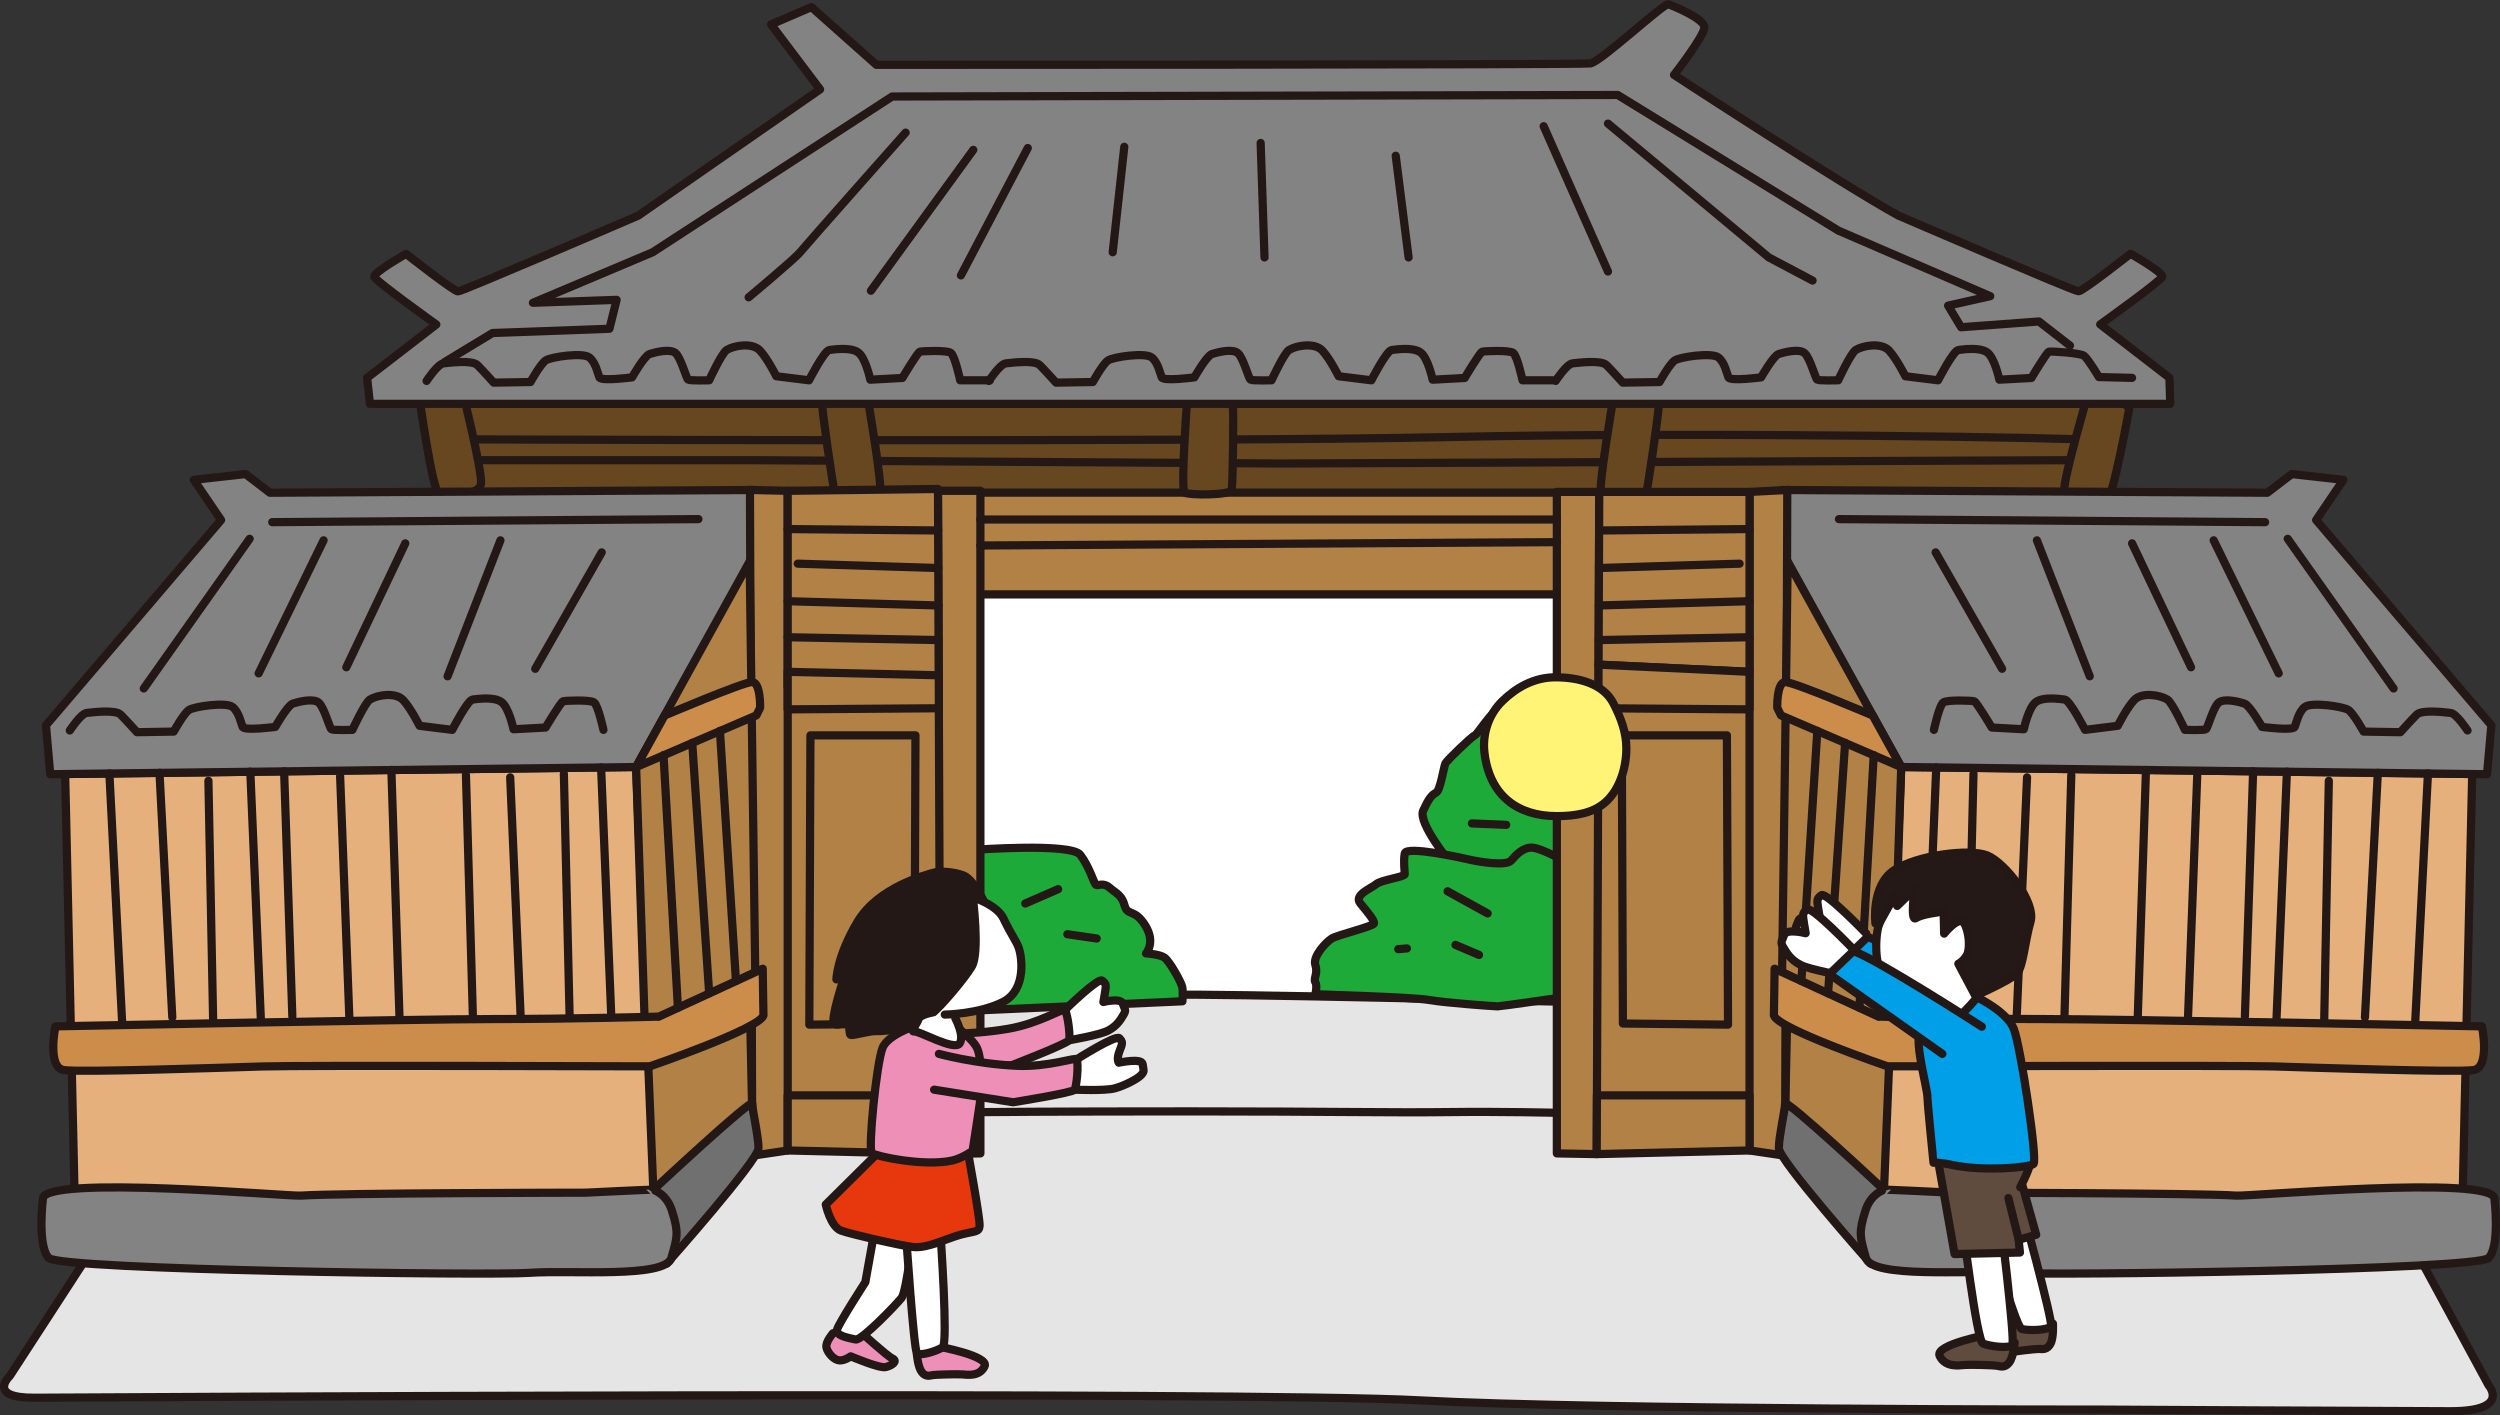
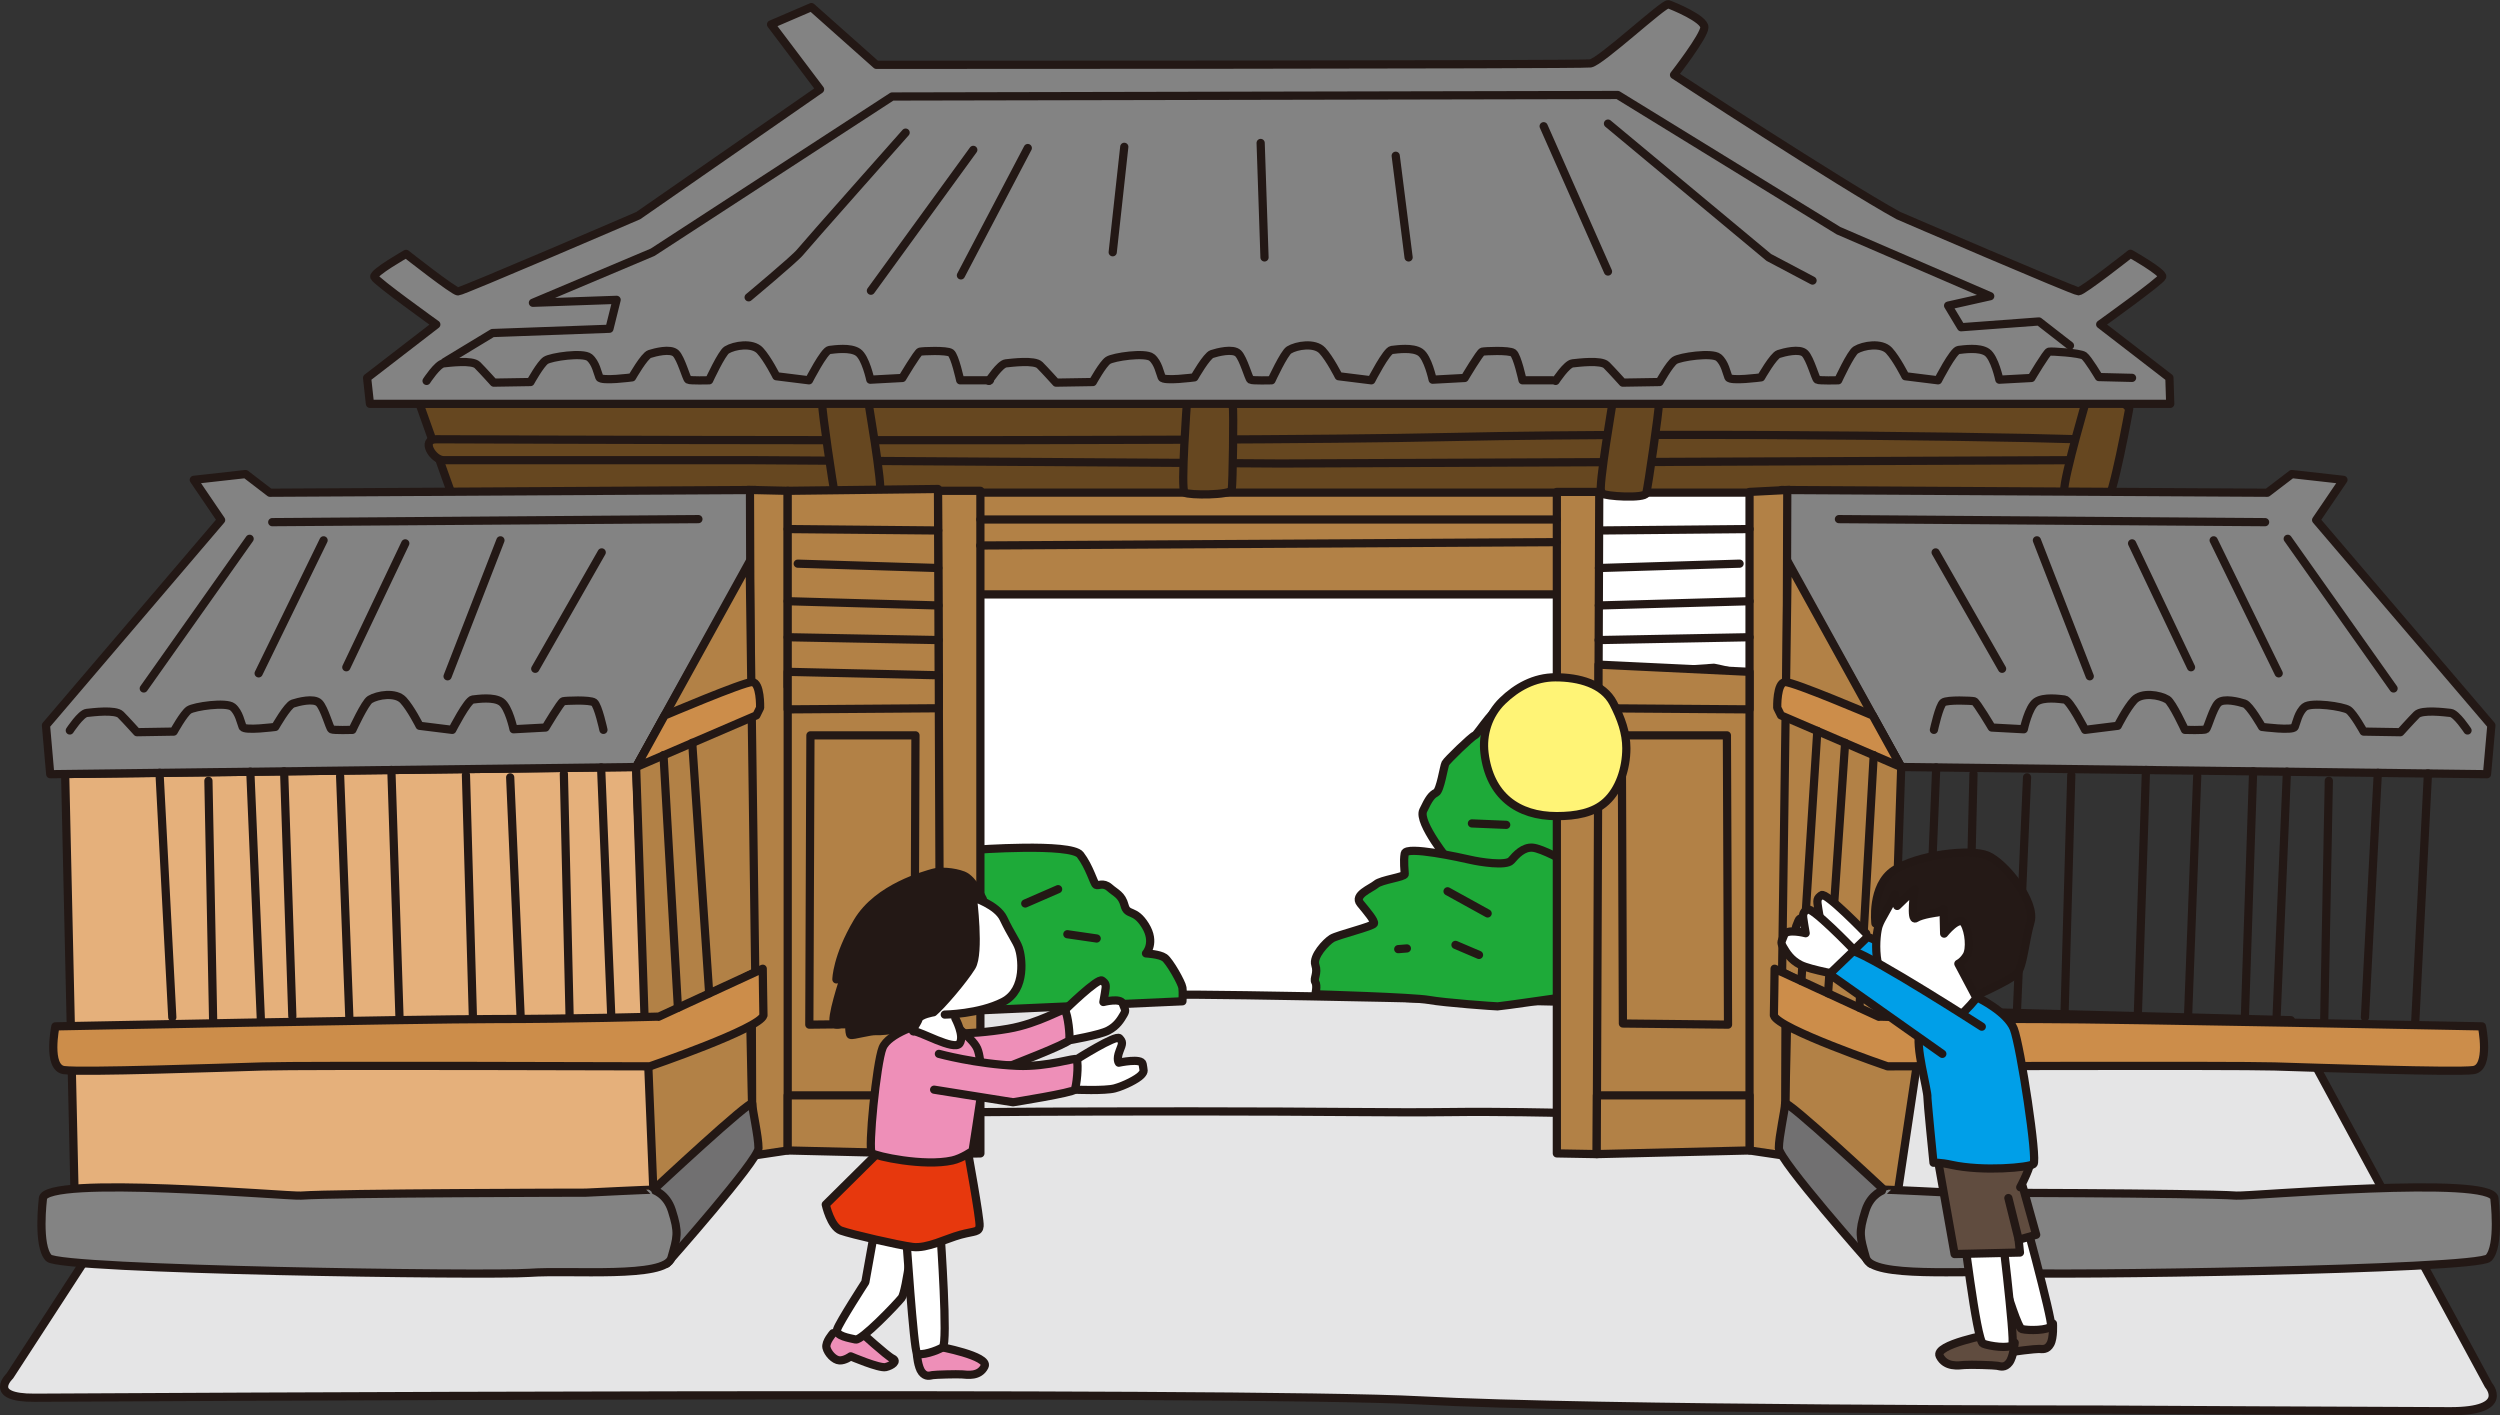
<svg xmlns="http://www.w3.org/2000/svg" id="_レイヤー_2" viewBox="0 0 246.38 139.48">
  <rect x="0" y="0" width="246.38" height="139.48" fill="#333333" stroke="none" />
  <defs>
    <style>.cls-1{fill:#cc8d4a;}.cls-1,.cls-2,.cls-3,.cls-4,.cls-5,.cls-6,.cls-7,.cls-8,.cls-9,.cls-10,.cls-11,.cls-12,.cls-13,.cls-14,.cls-15,.cls-16,.cls-17{stroke:#231815;stroke-linecap:round;stroke-linejoin:round;stroke-width:.81px;}.cls-2{fill:#241916;}.cls-3{fill:#fff476;}.cls-4{fill:none;}.cls-5{fill:#604c3f;}.cls-6{fill:#664720;}.cls-7{fill:#e5b07b;}.cls-8{fill:#717071;}.cls-9{fill:#009fe8;}.cls-10{fill:#e5e5e6;}.cls-11{fill:#231815;}.cls-12{fill:#b28146;}.cls-13{fill:#1eaa39;}.cls-14{fill:#838383;}.cls-15{fill:#fff;}.cls-16{fill:#ee8fb8;}.cls-17{fill:#e7380d;}</style>
  </defs>
  <g id="_レイヤー1">
    <g>
      <g>
        <rect class="cls-15" x="75.36" y="34.89" width="97.53" height="77.03" />
        <g>
          <path class="cls-10" d="M12.44,117.94L.97,135.6s-2.33,2.18,2.44,2.15c4.77-.03,119.36-.67,136.55,.26,17.19,.93,67.31,.91,67.31,.91,0,0,28.13,.15,34.19,.16,6.06,.01,3.79-2.57,3.79-2.57l-19.48-35.97s-100.79-2.72-110.48-2.5c-9.69,.21-47.72,1.04-47.72,1.04L12.44,117.94Z" />
          <path class="cls-13" d="M142.94,85.02s-3.24-3.94-2.68-5.14c.56-1.2,.85-1.55,1.27-1.76,.42-.21,.77-2.61,.92-2.89,.14-.28,2.54-2.61,2.89-2.75,.35-.14,2.04-3.17,3.66-3.52,1.62-.35,4.51-.7,5.14,.14,.63,.85,1.55,16.62,1.55,17.11" />
          <path class="cls-13" d="M154.35,84.95s-2.39-1.34-3.31-1.41-1.62,.7-2.11,1.27c-.49,.56-3.1,.14-4.01-.07s-6.34-1.41-6.48-.63c-.14,.77,0,1.76,0,2.04s-2.32,.56-2.82,.99c-.49,.42-2.25,1.06-1.55,1.9,.7,.85,1.41,1.69,1.34,1.97-.07,.28-3.59,1.13-4.16,1.48-.56,.35-1.9,1.76-1.62,2.61,.28,.85-.21,1.34,0,1.69,.21,.35,0,1.2,0,1.2,0,0,9.65,.28,11.2,.56,1.55,.28,6.48,.63,6.76,.63s6.62-.92,6.62-.92l.14-13.31Z" />
          <path class="cls-13" d="M96.04,83.75s9.51-.7,10.42,.49c.92,1.2,1.34,2.82,1.55,2.96,.21,.14,.7-.28,1.34,.28,.63,.56,1.2,.7,1.48,1.76s.99,.28,2.04,1.97,.07,2.75,.07,2.75c0,0,1.34,.07,1.83,.42,.49,.35,1.69,2.47,1.76,2.96,.07,.49,0,1.34,0,1.34l-20.64,.92,.14-15.85Z" />
          <line class="cls-13" x1="147.24" y1="75.37" x2="149.28" y2="76.99" />
          <line class="cls-13" x1="145.06" y1="81.15" x2="148.44" y2="81.29" />
          <line class="cls-13" x1="142.66" y1="87.84" x2="146.61" y2="90.02" />
          <line class="cls-13" x1="137.8" y1="93.54" x2="138.65" y2="93.47" />
          <line class="cls-13" x1="143.44" y1="93.12" x2="145.76" y2="94.11" />
          <line class="cls-13" x1="104.28" y1="87.63" x2="101.04" y2="89.04" />
          <line class="cls-13" x1="105.19" y1="92.07" x2="108.08" y2="92.49" />
          <line class="cls-13" x1="100.19" y1="94.04" x2="96.39" y2="96.29" />
          <path class="cls-10" d="M97.02,109.6s6.69-.07,20.28-.07,19.86,.14,25.29,.07c5.42-.07,10.84,.07,10.84,.07" />
          <rect class="cls-12" x="95.5" y="44.7" width="57.96" height="13.88" />
          <polygon class="cls-6" points="206.53 48.55 44.46 48.55 41.34 39.79 206.36 39.79 206.53 48.55" />
          <path class="cls-6" d="M42.99,43.29s75.47,.32,99.89-.22c24.42-.54,63.55,.09,63.55,.32,0,.23,.7,1.63,.7,1.63l-2.52,.33s-76.2,.33-78.4,.33-50.42-.33-52.2-.33h-30.29c-1.05,0-2.3-2.06-.73-2.06Z" />
          <path class="cls-6" d="M116.99,39.47s-.66,8.81-.24,9.08c.42,.27,4.54,.27,4.64-.27,.1-.54,.21-7.86,.1-8.26-.1-.41-3.46-1.63-4.51-.54Z" />
          <path class="cls-6" d="M159.07,38.81s-1.64,9.48-1.26,9.8c.38,.32,4.27,.54,4.43,.01s1.29-8.3,1.23-8.72c-.06-.42-3.24-2.05-4.41-1.1Z" />
          <path class="cls-6" d="M85.44,38.81s1.64,9.48,1.26,9.8c-.38,.32-4.27,.54-4.43,.01s-1.29-8.3-1.23-8.72c.06-.42,3.24-2.05,4.41-1.1Z" />
-           <path class="cls-6" d="M41.34,39.27s1.28,9.16,1.92,9.38c.65,.21,4.04,.31,4.15-1.02,.11-1.33-1.99-9.73-1.99-9.73,0,0-3.03-.03-4.08,1.37Z" />
          <path class="cls-6" d="M209.84,40.27s-1.64,9.1-2.3,9.29c-.65,.19-4.05,.14-4.11-1.19-.06-1.33,2.38-9.64,2.38-9.64,0,0,3.03,.1,4.02,1.54Z" />
          <g>
            <path class="cls-14" d="M213.8,37.23l-6.82-5.26s5.97-4.27,6.11-4.69c.14-.43-3.13-2.27-3.13-2.27,0,0-4.69,3.7-5.12,3.7s-17.76-7.47-17.76-7.47c-5.69-3.13-22.1-13.86-22.1-13.86,0,0,2.99-3.84,2.99-4.69s-3.13-2.13-3.55-2.27c-.43-.14-6.68,5.69-7.68,5.83-1,.14-68.81,.14-70.37,.14l-6.4-5.69-3.98,1.71,4.83,6.4-17.92,12.44s-17.34,7.47-17.76,7.47-5.12-3.7-5.12-3.7c0,0-3.27,1.85-3.13,2.27s6.11,4.69,6.11,4.69l-6.82,5.26,.28,2.56H213.88l-.08-2.56Z" />
            <polyline class="cls-4" points="204 34.06 200.94 31.68 193.27 32.25 191.99 30.12 196.14 29.19 181.18 22.73 159.43 9.36 87.92 9.51 64.32 24.86 52.52 29.84 60.77 29.55 60.06 32.4 48.54 32.82 43.85 35.66" />
            <path class="cls-4" d="M42.04,37.54s1.09-1.67,1.67-1.73c.58-.06,2.82-.35,3.34,.17,.52,.52,1.61,1.73,1.61,1.73l3.62-.06s.98-1.78,1.5-2.13c.52-.35,3.68-.81,4.31-.29,.63,.52,.81,1.55,.98,1.96s3.22,0,3.22,0c0,0,1.21-2.13,1.73-2.3s2.07-.58,2.59-.06c.52,.52,1.03,2.47,1.21,2.59,.17,.11,2.07,.06,2.07,.06,0,0,1.24-2.69,1.73-2.99,.75-.46,2.53-.75,3.28,.06,.75,.81,1.61,2.53,1.61,2.53l3.22,.4s1.5-2.93,2.01-2.99c.52-.06,2.07-.29,2.82,.23,.75,.52,1.21,2.7,1.21,2.7l3.16-.17s1.5-2.53,1.73-2.59,2.65-.17,3.05,.12c.4,.29,.92,2.7,.92,2.7h2.93" />
            <path class="cls-4" d="M97.46,37.54s1.09-1.67,1.67-1.73c.58-.06,2.82-.35,3.34,.17s1.61,1.73,1.61,1.73l3.62-.06s.98-1.78,1.5-2.13c.52-.35,3.68-.81,4.31-.29,.63,.52,.81,1.55,.98,1.96s3.22,0,3.22,0c0,0,1.21-2.13,1.73-2.3,.52-.17,2.07-.58,2.59-.06,.52,.52,1.03,2.47,1.21,2.59,.17,.11,2.07,.06,2.07,.06,0,0,1.24-2.69,1.73-2.99,.75-.46,2.53-.75,3.28,.06,.75,.81,1.61,2.53,1.61,2.53l3.22,.4s1.5-2.93,2.01-2.99c.52-.06,2.07-.29,2.82,.23,.75,.52,1.21,2.7,1.21,2.7l3.16-.17s1.5-2.53,1.73-2.59c.23-.06,2.65-.17,3.05,.12,.4,.29,.92,2.7,.92,2.7h2.93" />
            <path class="cls-4" d="M153.31,37.54s1.09-1.67,1.67-1.73c.58-.06,2.82-.35,3.34,.17s1.61,1.73,1.61,1.73l3.62-.06s.98-1.78,1.5-2.13c.52-.35,3.68-.81,4.31-.29,.63,.52,.81,1.55,.98,1.96s3.22,0,3.22,0c0,0,1.21-2.13,1.73-2.3s2.07-.58,2.59-.06c.52,.52,1.03,2.47,1.21,2.59,.17,.11,2.07,.06,2.07,.06,0,0,1.24-2.69,1.73-2.99,.75-.46,2.53-.75,3.28,.06,.75,.81,1.61,2.53,1.61,2.53l3.22,.4s1.5-2.93,2.01-2.99c.52-.06,2.07-.29,2.82,.23,.75,.52,1.21,2.7,1.21,2.7l3.16-.17s1.5-2.53,1.73-2.59c.23-.06,3.05,.12,3.45,.4,.4,.29,1.47,2.1,1.47,2.1l3.27,.08" />
            <path class="cls-4" d="M89.25,13.07s-9.89,11.15-10.4,11.79c-.51,.64-5.07,4.44-5.07,4.44" />
            <polyline class="cls-4" points="158.47 12.18 174.32 25.37 178.63 27.65" />
            <line class="cls-4" x1="152.13" y1="12.44" x2="158.47" y2="26.76" />
            <line class="cls-4" x1="137.55" y1="15.35" x2="138.82" y2="25.37" />
            <line class="cls-4" x1="124.24" y1="14.09" x2="124.62" y2="25.37" />
            <line class="cls-4" x1="110.8" y1="14.47" x2="109.66" y2="24.86" />
            <line class="cls-4" x1="101.29" y1="14.59" x2="94.7" y2="27.14" />
          </g>
          <line class="cls-4" x1="95.92" y1="14.77" x2="85.83" y2="28.65" />
          <g>
            <path class="cls-12" d="M73.47,109.97l-10.26,8.73-2.46-16.44,13.13-4.27,.23,10.54c.01,.55-.23,1.09-.65,1.45Z" />
            <path class="cls-12" d="M81.15,65.81s-4.38,.88-4.48,1.38c-.11,.5,0,43.97,0,43.97,0,0,17.4-1.38,17.51-2.01,.11-.63-.43-42.46-.43-42.46l-12.6-.88Z" />
            <polygon class="cls-7" points="6.42 76.28 7.49 123.97 64.66 123.97 62.69 75.59 6.42 76.28" />
            <polygon class="cls-14" points="26.6 48.56 24.2 46.72 19.1 47.29 21.79 51.25 4.53 71.48 4.95 76.3 62.69 75.59 74.58 54.28 74.49 48.29 26.6 48.56" />
            <path class="cls-4" d="M6.88,71.99s1.09-1.67,1.67-1.73c.58-.06,2.82-.35,3.34,.17s1.61,1.73,1.61,1.73l3.62-.06s.98-1.78,1.5-2.13c.52-.35,3.68-.81,4.31-.29,.63,.52,.81,1.55,.98,1.96,.17,.4,3.22,0,3.22,0,0,0,1.21-2.13,1.73-2.3,.52-.17,2.07-.58,2.59-.06,.52,.52,1.03,2.47,1.21,2.59,.17,.12,2.07,.06,2.07,.06,0,0,1.24-2.69,1.73-2.99,.75-.46,2.53-.75,3.28,.06,.75,.81,1.61,2.53,1.61,2.53l3.22,.4s1.5-2.93,2.01-2.99c.52-.06,2.07-.29,2.82,.23,.75,.52,1.21,2.7,1.21,2.7l3.16-.17s1.5-2.53,1.73-2.59c.23-.06,2.65-.17,3.05,.12s.92,2.7,.92,2.7" />
            <line class="cls-4" x1="26.83" y1="51.46" x2="68.83" y2="51.16" />
            <line class="cls-4" x1="24.6" y1="53.1" x2="14.17" y2="67.85" />
            <line class="cls-4" x1="31.89" y1="53.25" x2="25.49" y2="66.36" />
            <line class="cls-4" x1="39.94" y1="53.55" x2="34.13" y2="65.76" />
            <line class="cls-4" x1="49.32" y1="53.25" x2="44.11" y2="66.65" />
            <line class="cls-4" x1="59.3" y1="54.44" x2="52.75" y2="65.91" />
            <polyline class="cls-12" points="73.72 48.28 77.63 48.37 77.63 113.38 74.14 113.9 73.91 48.29" />
            <polygon class="cls-12" points="92.44 48.37 92.44 48.37 92.7 113.74 96.62 113.67 96.62 48.37 92.44 48.37" />
            <polygon class="cls-12" points="62.69 75.59 63.56 101.44 74.43 95.8 73.88 55.33 62.69 75.59" />
-             <line class="cls-12" x1="10.78" y1="76.22" x2="12.05" y2="101.02" />
            <line class="cls-12" x1="15.72" y1="76.16" x2="16.98" y2="100.26" />
            <line class="cls-12" x1="20.54" y1="76.95" x2="21.01" y2="100.85" />
            <line class="cls-12" x1="24.67" y1="76.05" x2="25.72" y2="100.76" />
            <line class="cls-12" x1="28" y1="76.01" x2="28.81" y2="100.15" />
            <line class="cls-12" x1="33.52" y1="76.49" x2="34.44" y2="100.61" />
            <line class="cls-12" x1="38.57" y1="75.88" x2="39.38" y2="100.54" />
            <line class="cls-12" x1="45.92" y1="76.38" x2="46.61" y2="100.44" />
            <line class="cls-12" x1="50.28" y1="76.61" x2="51.32" y2="100.42" />
            <line class="cls-12" x1="55.57" y1="76.26" x2="56.14" y2="100.37" />
            <line class="cls-12" x1="59.24" y1="75.63" x2="60.27" y2="100.84" />
            <path class="cls-1" d="M64.9,100.19s-8.61,.24-16.15,.24-43.29,.72-43.29,.72c0,0-.84,4.07,.84,4.31,1.67,.24,15.67-.24,19.61-.36,3.95-.12,38.13-.01,38.13-.01,0,0,10.84-3.71,11.2-5.02,0,0-.03-1.82-.04-2.42,0-.6-.03-2.18-.03-2.18l-10.28,4.74Z" />
            <path class="cls-1" d="M65.49,70.52s7.75-3.3,8.62-3.3,.8,2.53,.8,2.53l-.37,.75-11.85,5.1,2.8-5.07Z" />
            <polygon class="cls-12" points="77.63 48.37 92.44 48.19 92.51 66.97 77.63 67.68 77.63 48.37" />
            <line class="cls-12" x1="77.63" y1="52.14" x2="92.46" y2="52.28" />
            <line class="cls-12" x1="78.62" y1="55.55" x2="92.47" y2="55.98" />
            <line class="cls-12" x1="77.63" y1="59.25" x2="92.49" y2="59.67" />
            <line class="cls-12" x1="77.63" y1="62.8" x2="92.5" y2="63.08" />
            <line class="cls-12" x1="65.39" y1="74.42" x2="66.81" y2="99.31" />
            <line class="cls-12" x1="68.22" y1="73.21" x2="69.89" y2="97.89" />
-             <line class="cls-12" x1="70.95" y1="72.03" x2="72.53" y2="96.68" />
            <polygon class="cls-12" points="77.63 113.38 92.7 113.74 92.67 107.95 77.63 107.95 77.63 113.38" />
            <polygon class="cls-12" points="77.63 66.21 77.63 69.91 92.53 69.8 92.52 66.55 77.63 66.21" />
            <polygon class="cls-12" points="79.87 72.47 79.76 100.98 90.12 100.87 90.22 72.47 79.87 72.47" />
            <path class="cls-8" d="M64.39,117.26s9.75-9.11,9.75-8.48c0,.63,.61,3.2,.61,4.38s-9.04,11.37-9.04,11.37" />
            <path class="cls-14" d="M4.23,118.13s-.58,4.68,.58,5.85c1.17,1.17,43.27,1.75,47.37,1.46,4.09-.29,13.41,.57,13.99-1.48,.58-2.05,.75-2.45,.04-4.67-.54-1.69-1.83-2.01-1.83-2.04,0-.04-6.65,.29-6.65,.29,0,0-24.39,.03-28.07,.29-1.3,.09-25.29-2.05-25.44,.29Z" />
          </g>
          <g>
            <path class="cls-12" d="M176.59,109.97l10.26,8.73,2.46-16.44-13.13-4.27-.23,10.54c-.01,.55,.23,1.09,.65,1.45Z" />
            <path class="cls-12" d="M168.91,65.81s4.38,.88,4.48,1.38c.11,.5,0,43.97,0,43.97,0,0-17.4-1.38-17.51-2.01-.11-.63,.43-42.46,.43-42.46l12.6-.88Z" />
-             <polygon class="cls-7" points="243.64 76.28 242.56 123.97 185.4 123.97 187.37 75.59 243.64 76.28" />
            <polygon class="cls-14" points="223.45 48.56 225.86 46.72 230.95 47.29 228.26 51.25 245.53 71.48 245.1 76.3 187.37 75.59 175.48 54.28 175.57 48.29 223.45 48.56" />
            <path class="cls-4" d="M243.18,71.99s-1.09-1.67-1.67-1.73c-.58-.06-2.82-.35-3.34,.17-.52,.52-1.61,1.73-1.61,1.73l-3.62-.06s-.98-1.78-1.5-2.13c-.52-.35-3.68-.81-4.31-.29-.63,.52-.81,1.55-.98,1.96-.17,.4-3.22,0-3.22,0,0,0-1.21-2.13-1.73-2.3-.52-.17-2.07-.58-2.59-.06s-1.03,2.47-1.21,2.59c-.17,.12-2.07,.06-2.07,.06,0,0-1.24-2.69-1.73-2.99-.75-.46-2.53-.75-3.28,.06-.75,.81-1.61,2.53-1.61,2.53l-3.22,.4s-1.5-2.93-2.01-2.99c-.52-.06-2.07-.29-2.82,.23-.75,.52-1.21,2.7-1.21,2.7l-3.16-.17s-1.5-2.53-1.73-2.59c-.23-.06-2.65-.17-3.05,.12s-.92,2.7-.92,2.7" />
            <line class="cls-4" x1="223.23" y1="51.46" x2="181.23" y2="51.16" />
            <line class="cls-4" x1="225.46" y1="53.1" x2="235.89" y2="67.85" />
            <line class="cls-4" x1="218.16" y1="53.25" x2="224.57" y2="66.36" />
            <line class="cls-4" x1="210.12" y1="53.55" x2="215.93" y2="65.76" />
            <line class="cls-4" x1="200.74" y1="53.25" x2="205.95" y2="66.65" />
            <line class="cls-4" x1="190.76" y1="54.44" x2="197.31" y2="65.91" />
            <polyline class="cls-12" points="176.33 48.28 172.42 48.48 172.42 113.38 175.92 113.9 176.14 48.29" />
            <polygon class="cls-12" points="157.83 48.48 157.61 48.48 157.36 113.74 153.43 113.67 153.43 48.48 157.83 48.48" />
            <polygon class="cls-12" points="187.37 75.59 186.5 101.44 175.63 95.8 176.18 55.33 187.37 75.59" />
            <line class="cls-12" x1="239.28" y1="76.22" x2="238.01" y2="101.02" />
            <line class="cls-12" x1="234.34" y1="76.16" x2="233.07" y2="100.26" />
            <line class="cls-12" x1="229.51" y1="76.95" x2="229.05" y2="100.85" />
            <line class="cls-12" x1="225.38" y1="76.05" x2="224.34" y2="100.76" />
            <line class="cls-12" x1="222.05" y1="76.01" x2="221.24" y2="100.15" />
            <line class="cls-12" x1="216.54" y1="76.49" x2="215.62" y2="100.61" />
            <line class="cls-12" x1="211.49" y1="75.88" x2="210.67" y2="100.54" />
            <line class="cls-12" x1="204.13" y1="76.38" x2="203.45" y2="100.44" />
            <line class="cls-12" x1="199.77" y1="76.61" x2="198.74" y2="100.42" />
            <line class="cls-12" x1="194.49" y1="76.26" x2="193.91" y2="100.37" />
            <line class="cls-12" x1="190.82" y1="75.63" x2="189.78" y2="100.84" />
            <path class="cls-1" d="M185.16,100.19s8.61,.24,16.15,.24,43.29,.72,43.29,.72c0,0,.84,4.07-.84,4.31-1.67,.24-15.67-.24-19.61-.36s-38.13-.01-38.13-.01c0,0-10.84-3.71-11.2-5.02,0,0,.03-1.82,.04-2.42,0-.6,.03-2.18,.03-2.18l10.28,4.74Z" />
            <path class="cls-1" d="M184.57,70.52s-7.75-3.3-8.62-3.3-.8,2.53-.8,2.53l.37,.75,11.85,5.1-2.8-5.07Z" />
-             <polygon class="cls-12" points="172.42 48.48 157.61 48.48 157.54 65.5 172.42 66.21 172.42 48.48" />
            <line class="cls-12" x1="172.42" y1="52.14" x2="157.6" y2="52.28" />
            <line class="cls-12" x1="171.44" y1="55.55" x2="157.58" y2="55.98" />
            <line class="cls-12" x1="172.42" y1="59.25" x2="157.57" y2="59.67" />
            <line class="cls-12" x1="172.42" y1="62.8" x2="157.55" y2="63.08" />
            <line class="cls-12" x1="184.66" y1="74.42" x2="183.25" y2="99.31" />
            <line class="cls-12" x1="181.84" y1="73.21" x2="180.16" y2="97.89" />
            <line class="cls-12" x1="179.1" y1="72.03" x2="177.53" y2="96.68" />
            <polygon class="cls-12" points="172.42 113.38 157.36 113.74 157.38 107.95 172.42 107.95 172.42 113.38" />
            <polygon class="cls-12" points="172.42 66.21 172.42 69.91 157.53 69.8 157.54 65.5 172.42 66.21" />
            <polygon class="cls-12" points="170.19 72.47 170.3 100.98 159.94 100.87 159.83 72.47 170.19 72.47" />
            <path class="cls-8" d="M185.67,117.26s-9.75-9.11-9.75-8.48c0,.63-.61,3.2-.61,4.38s9.04,11.37,9.04,11.37" />
            <path class="cls-14" d="M245.83,118.13s.58,4.68-.58,5.85c-1.17,1.17-43.27,1.75-47.37,1.46-4.09-.29-13.41,.57-13.99-1.48-.58-2.05-.75-2.45-.04-4.67,.54-1.69,1.83-2.01,1.83-2.04,0-.04,6.65,.29,6.65,.29,0,0,24.39,.03,28.07,.29,1.3,.09,25.29-2.05,25.44,.29Z" />
          </g>
          <line class="cls-12" x1="96.61" y1="53.76" x2="153.42" y2="53.43" />
          <line class="cls-12" x1="96.62" y1="51.2" x2="153.43" y2="51.2" />
        </g>
      </g>
      <g>
        <path class="cls-15" d="M104.94,99.54s3.27-3.21,3.67-2.9c.4,.31,.43,.37,.28,1.24l-.15,.87s1.7-.44,1.91,.16c.21,.6,.36,.62,.08,1.09s-.65,1.12-1.53,1.57c-.88,.45-3.83,.95-3.83,.95" />
        <path class="cls-16" d="M91.54,101.86s3.77,.22,7.81-.47c3.05-.52,5.45-2.07,5.59-1.86,.32,.48,.54,2.63,.43,2.97s-5.67,2.48-5.67,2.48l-7.87,.42" />
        <path class="cls-15" d="M106.12,104.39s3.87-2.45,4.2-2.07,.34,.45,.01,1.27c-.32,.82-.07,1.14-.07,1.14,0,0,2.27-.49,2.35,.14s.22,.68-.15,1.08c-.38,.4-1.64,1.05-2.6,1.31-.96,.26-3.94,.13-3.94,.13" />
        <path class="cls-16" d="M82.1,131.39s-.78,.87-.65,1.42,.75,1.23,1.28,1.26,1.11-.4,1.11-.4c0,0,2.83,1.21,3.45,1.06s1.21-.58,.67-.84c-.54-.25-3.2-2.68-3.2-2.68" />
        <path class="cls-15" d="M90.07,121.04s-.72,6.23-1.21,6.86c-.49,.62-3.96,4.25-4.54,4.11-.58-.14-2.02-.34-1.82-1s2.78-4.65,2.78-4.65l1.01-5.63" />
        <path class="cls-16" d="M92.46,132.7s5.08,.93,4.57,1.96c-.51,1.03-1.69,.83-2.2,.79-.51-.04-2.64,.02-2.92,.07-.28,.05-.67,.2-1.06-.29s-.49-1.76-.49-1.76" />
        <path class="cls-15" d="M92.7,121.78s.74,10.65,.21,10.99c-.52,.35-2.22,.91-2.54,.59-.32-.31-1.08-11.74-1.08-11.74" />
        <path class="cls-17" d="M95.33,113.2s1.28,6.98,1.21,7.62c-.06,.64-.44,.48-1.87,.86-1.44,.39-3.29,1.39-4.73,1.21-1.43-.18-6.01-1.24-7.05-1.61-1.03-.37-1.51-2.57-1.51-2.57l5.29-5.24" />
        <path class="cls-16" d="M90.86,100.89s-3.28,.9-3.88,2.38c-.6,1.49-1.45,10.07-1.06,10.37,.39,.31,5.11,1.35,7.93,.73,.96-.21,2-.95,2-.95,0,0,.75-4.82,.82-5.4,.07-.57,.13-3.55-.36-4.69s-3.19-3-3.19-3" />
        <path class="cls-11" d="M96.86,88.61s-.96-1.97-1.93-2.34c-.97-.37-2.33-.45-2.98-.25-.65,.2-5.42,1.4-7.45,4.84-2.04,3.44-2.07,5.66-2.07,5.66l.77-.22s-1.44,4.29-.97,4.6c.47,.31,1.48-.43,1.48-.43,0,0-.07,1.42,.12,1.52,.2,.1,1.97-.43,2.53-.37,.56,.05,4.07-.31,5.31-1.26,1.23-.95,2.81-1.63,4.06-3.99,1.25-2.36,1.51-3.68,1.51-3.68" />
        <path class="cls-15" d="M93.11,99.99s3.37-.04,5.74-1.25,1.83-4.54,1.56-5.3-.69-1.19-1.52-2.93c-.63-1.33-3.02-2.09-3.02-2.09,0,0,.71,5.53-.11,6.85-.82,1.33-2.98,3.84-3.76,4.49,0,0-1.34,.22-1.47,.67-.13,.45-.89,1.29-.41,1.23,.48-.06,3.92,1.92,4.45,1.18,.52-.74-.42-2.48-.42-2.48" />
        <path class="cls-16" d="M92.53,103.86s3.64,1,7.73,1.18c3.09,.13,5.77-.88,5.85-.64,.21,.54-.02,2.69-.2,2.99-.17,.3-6.07,1.24-6.07,1.24l-7.78-1.24" />
      </g>
      <path class="cls-3" d="M160.28,73.75c0,2-.7,4.07-2.01,5.26-1.22,1.12-2.98,1.42-4.85,1.42-3.86,0-6.61-2.02-7.12-6.22-.22-1.78,.34-3.74,1.77-5.13,1.38-1.34,3.14-2.33,5.21-2.33,2.33,0,4.73,.64,5.72,2.56,.77,1.49,1.28,2.9,1.28,4.44Z" />
      <g>
        <path class="cls-15" d="M183.92,92s-3.97-4.12-4.41-3.78c-.45,.34-.47,.41-.31,1.38l.16,.96s-1.89-.49-2.12,.17c-.23,.66-.4,.68-.09,1.21s.72,1.24,1.7,1.74c.98,.5,4.25,1.06,4.25,1.06" />
        <path class="cls-9" d="M196.72,99.78s-10.72-6.9-12.67-7.44l-2.35,2.26,11.13,7.86" />
        <path class="cls-5" d="M199.9,129.93s-5.43,1.84-4.7,2.89c.73,1.05,2,.64,2.55,.51,.55-.13,2.9-.41,3.21-.39,.31,.01,.77,.12,1.11-.49,.34-.61,.25-2.01,.25-2.01" />
        <path class="cls-15" d="M195.47,119.37s3.1,11.43,3.78,11.61c.67,.17,2.66,.14,2.88-.3,.22-.45-3.14-12.7-3.14-12.7" />
        <path class="cls-5" d="M196.23,131.47s-5.64,1.03-5.07,2.17c.57,1.14,1.88,.93,2.44,.88,.56-.05,2.93,.02,3.24,.08,.31,.06,.75,.23,1.17-.32,.43-.55,.54-1.96,.54-1.96" />
        <path class="cls-15" d="M193.39,120.38s1.4,11.77,2.04,12.03c.64,.27,2.61,.53,2.89,.12,.29-.41-1.25-13.02-1.25-13.02" />
        <path class="cls-5" d="M190.82,113.38l1.81,10.21,6.44-.15-.13-1.26,1.73-.49-1.4-5.02s-.39,.77,0,0c.56-1.11,1.18-2.58,.86-3.15" />
        <path class="cls-2" d="M184.83,91.01s-.46-3.72,1.83-5.24,7.49-2.16,9.2-1.46c1.71,.7,4.82,4.57,4.25,6.54s-.7,4.38-1.33,5.08c-.63,.7-4.82,2.54-4.82,2.54" />
        <g>
          <path class="cls-15" d="M182.51,93.41s-3.97-4.12-4.41-3.78c-.45,.34-.47,.41-.31,1.38l.16,.96s-1.89-.49-2.12,.17c-.23,.66-.4,.68-.09,1.21,.31,.52,.72,1.24,1.7,1.74s4.25,1.06,4.25,1.06" />
          <path class="cls-9" d="M195,98.37s2.8,1.36,3.46,3.01c.66,1.65,2.38,13,1.94,13.34-.43,.34-4.98,.76-8.11,.07-1.07-.24-1.74-.2-1.74-.2-.02-.11-.62-6.26-.6-6.43,.07-.64-1.28-5.23-.74-6.5,.55-1.27,3.27-3.9,3.27-3.9" />
          <path class="cls-15" d="M194.78,98.34l-1.78-3.36s.44-.19,.82-.82,.25-2.35-.25-3.17c-.51-.82-1.97,1.02-1.97,1.02l-.06-2.41-.57,.32s-1.59,.19-2.16,.57c-.57,.38-.13-2.86-.13-2.86l-1.71,1.65-.23-1.14c-.87,1.83-1.3,2.28-1.59,3.08-.29,.8-.79,5.16,1.7,6.44,2.49,1.27,4.43,1.15,4.43,1.15h0c-.26,.56,.11,1.73,.52,2.3,.55,.78,.97-.81,1.39-1.1,.63-.44,1.59-1.65,1.59-1.65Z" />
        </g>
        <path class="cls-9" d="M195.31,101.18s-10.72-6.9-12.67-7.44l-2.35,2.26,11.13,7.86" />
        <line class="cls-5" x1="197.93" y1="118.07" x2="198.95" y2="122.18" />
      </g>
    </g>
  </g>
</svg>